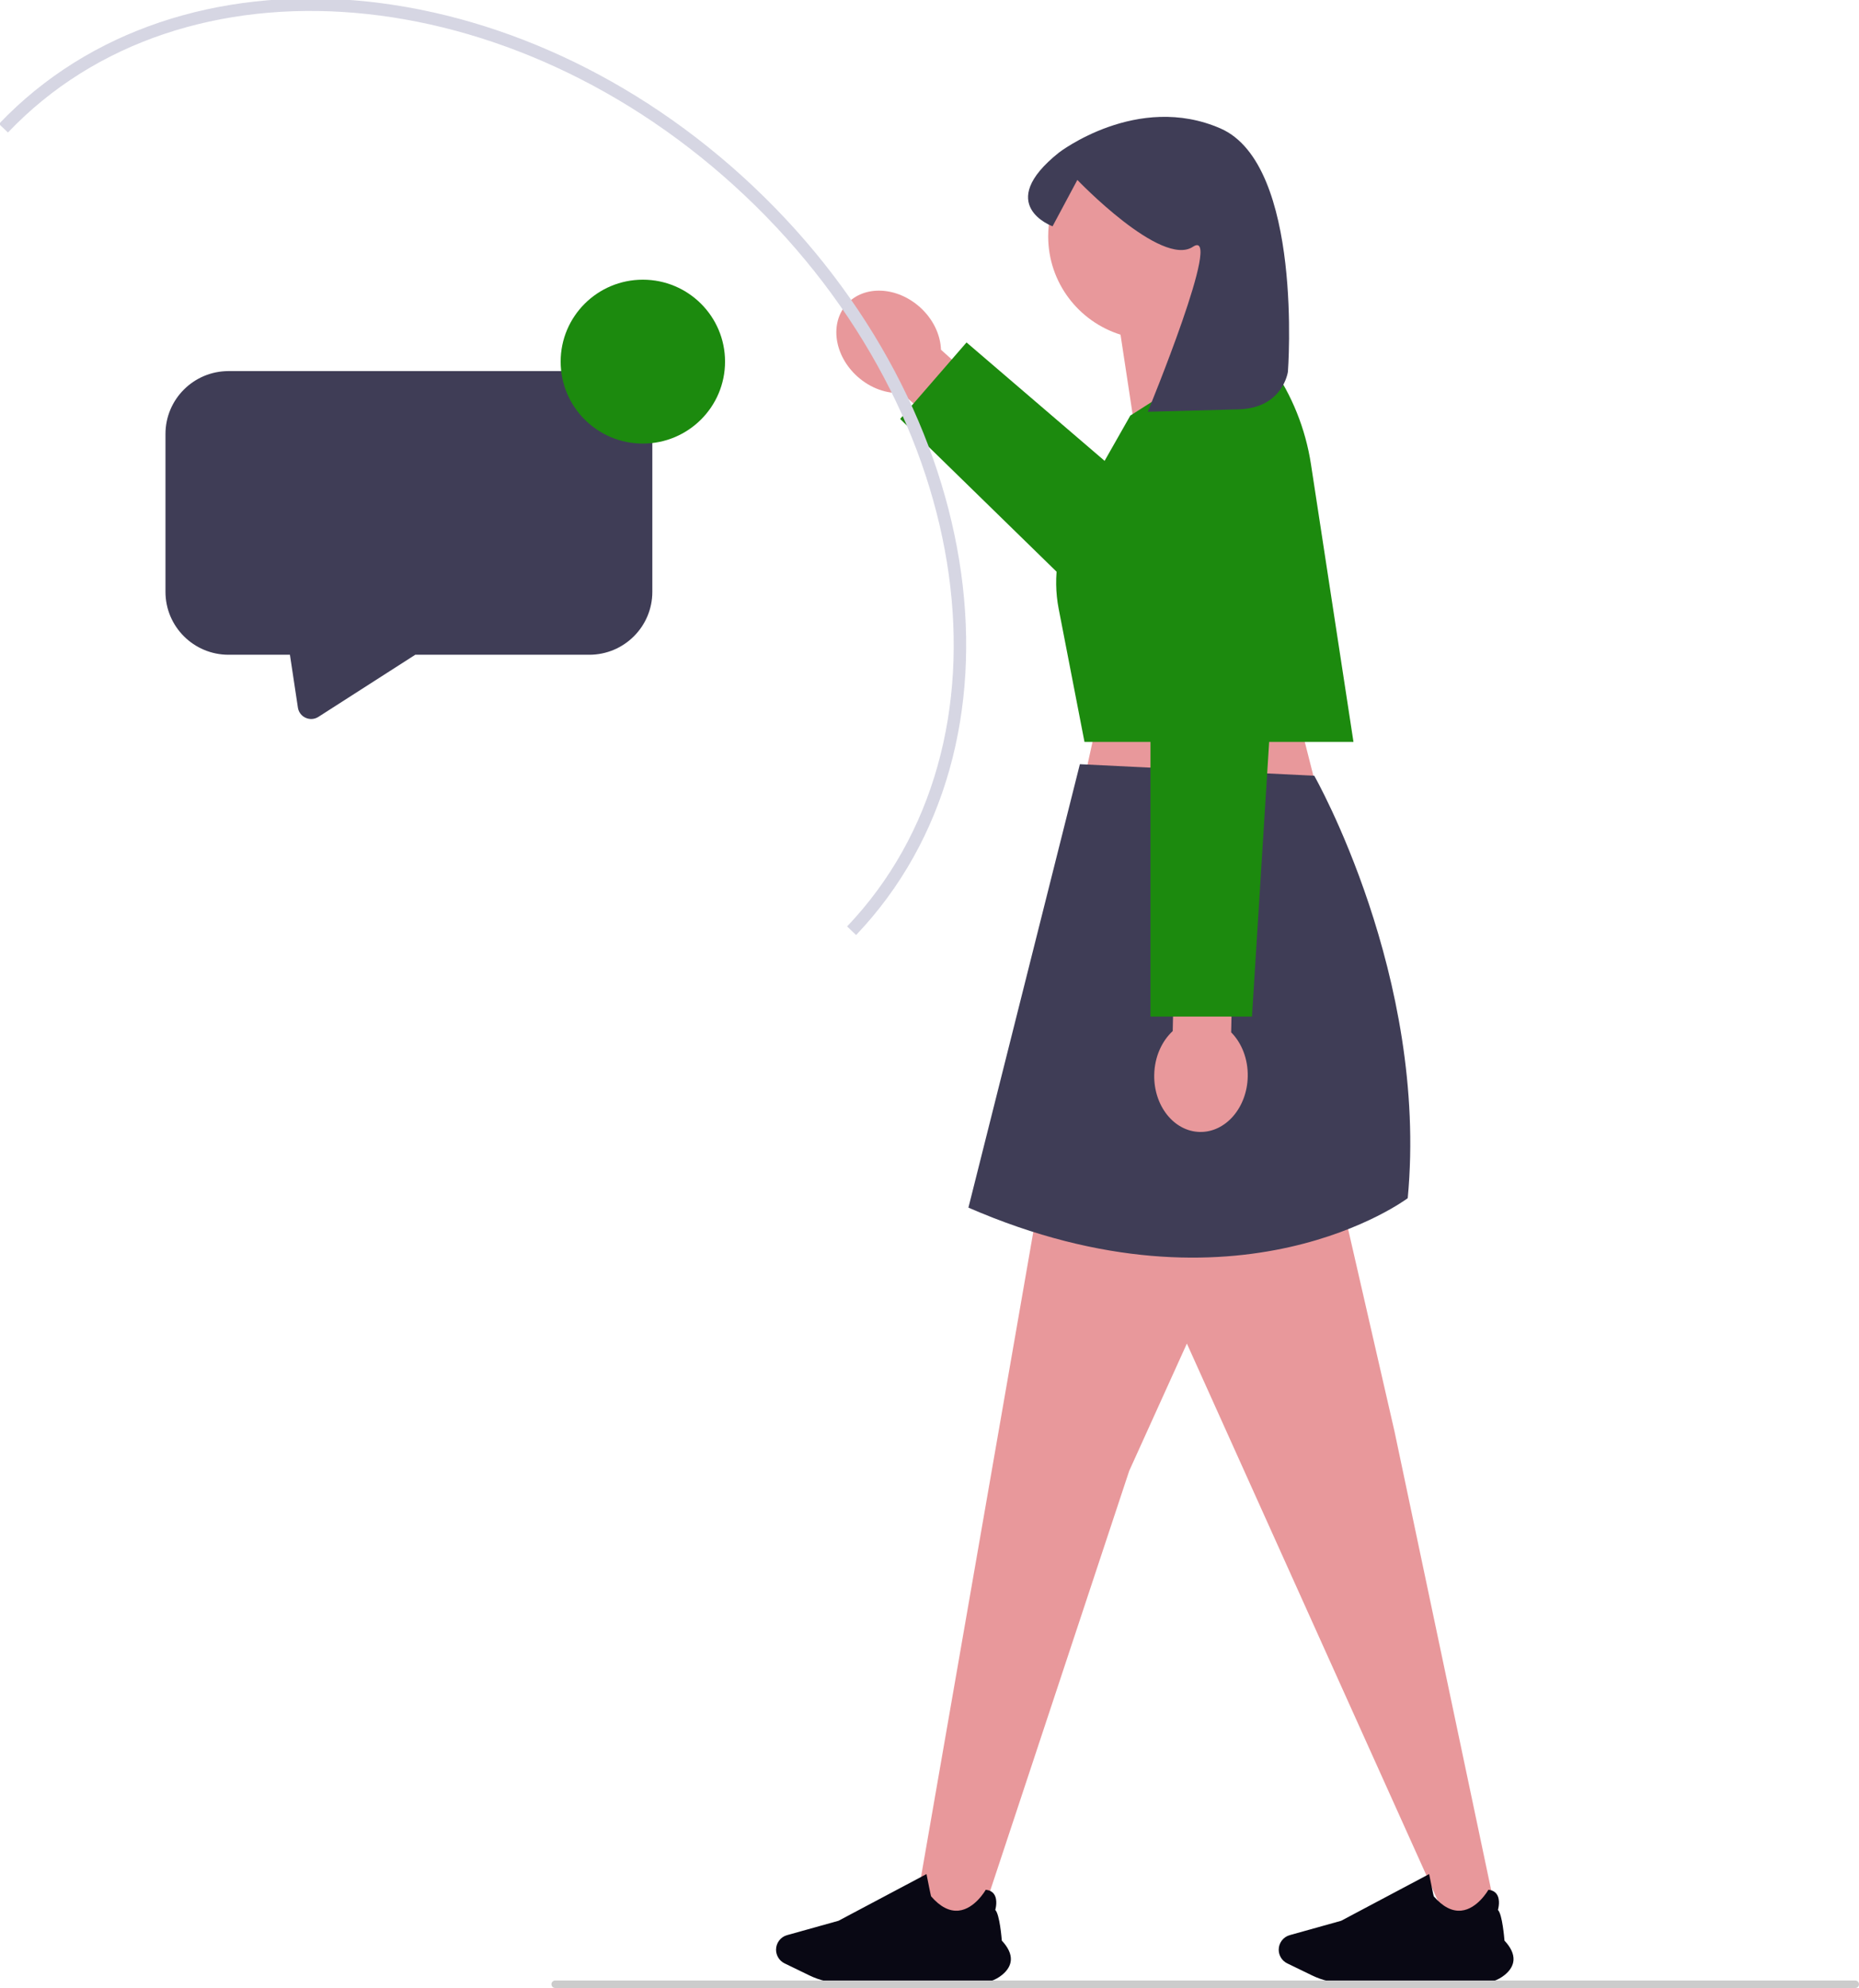
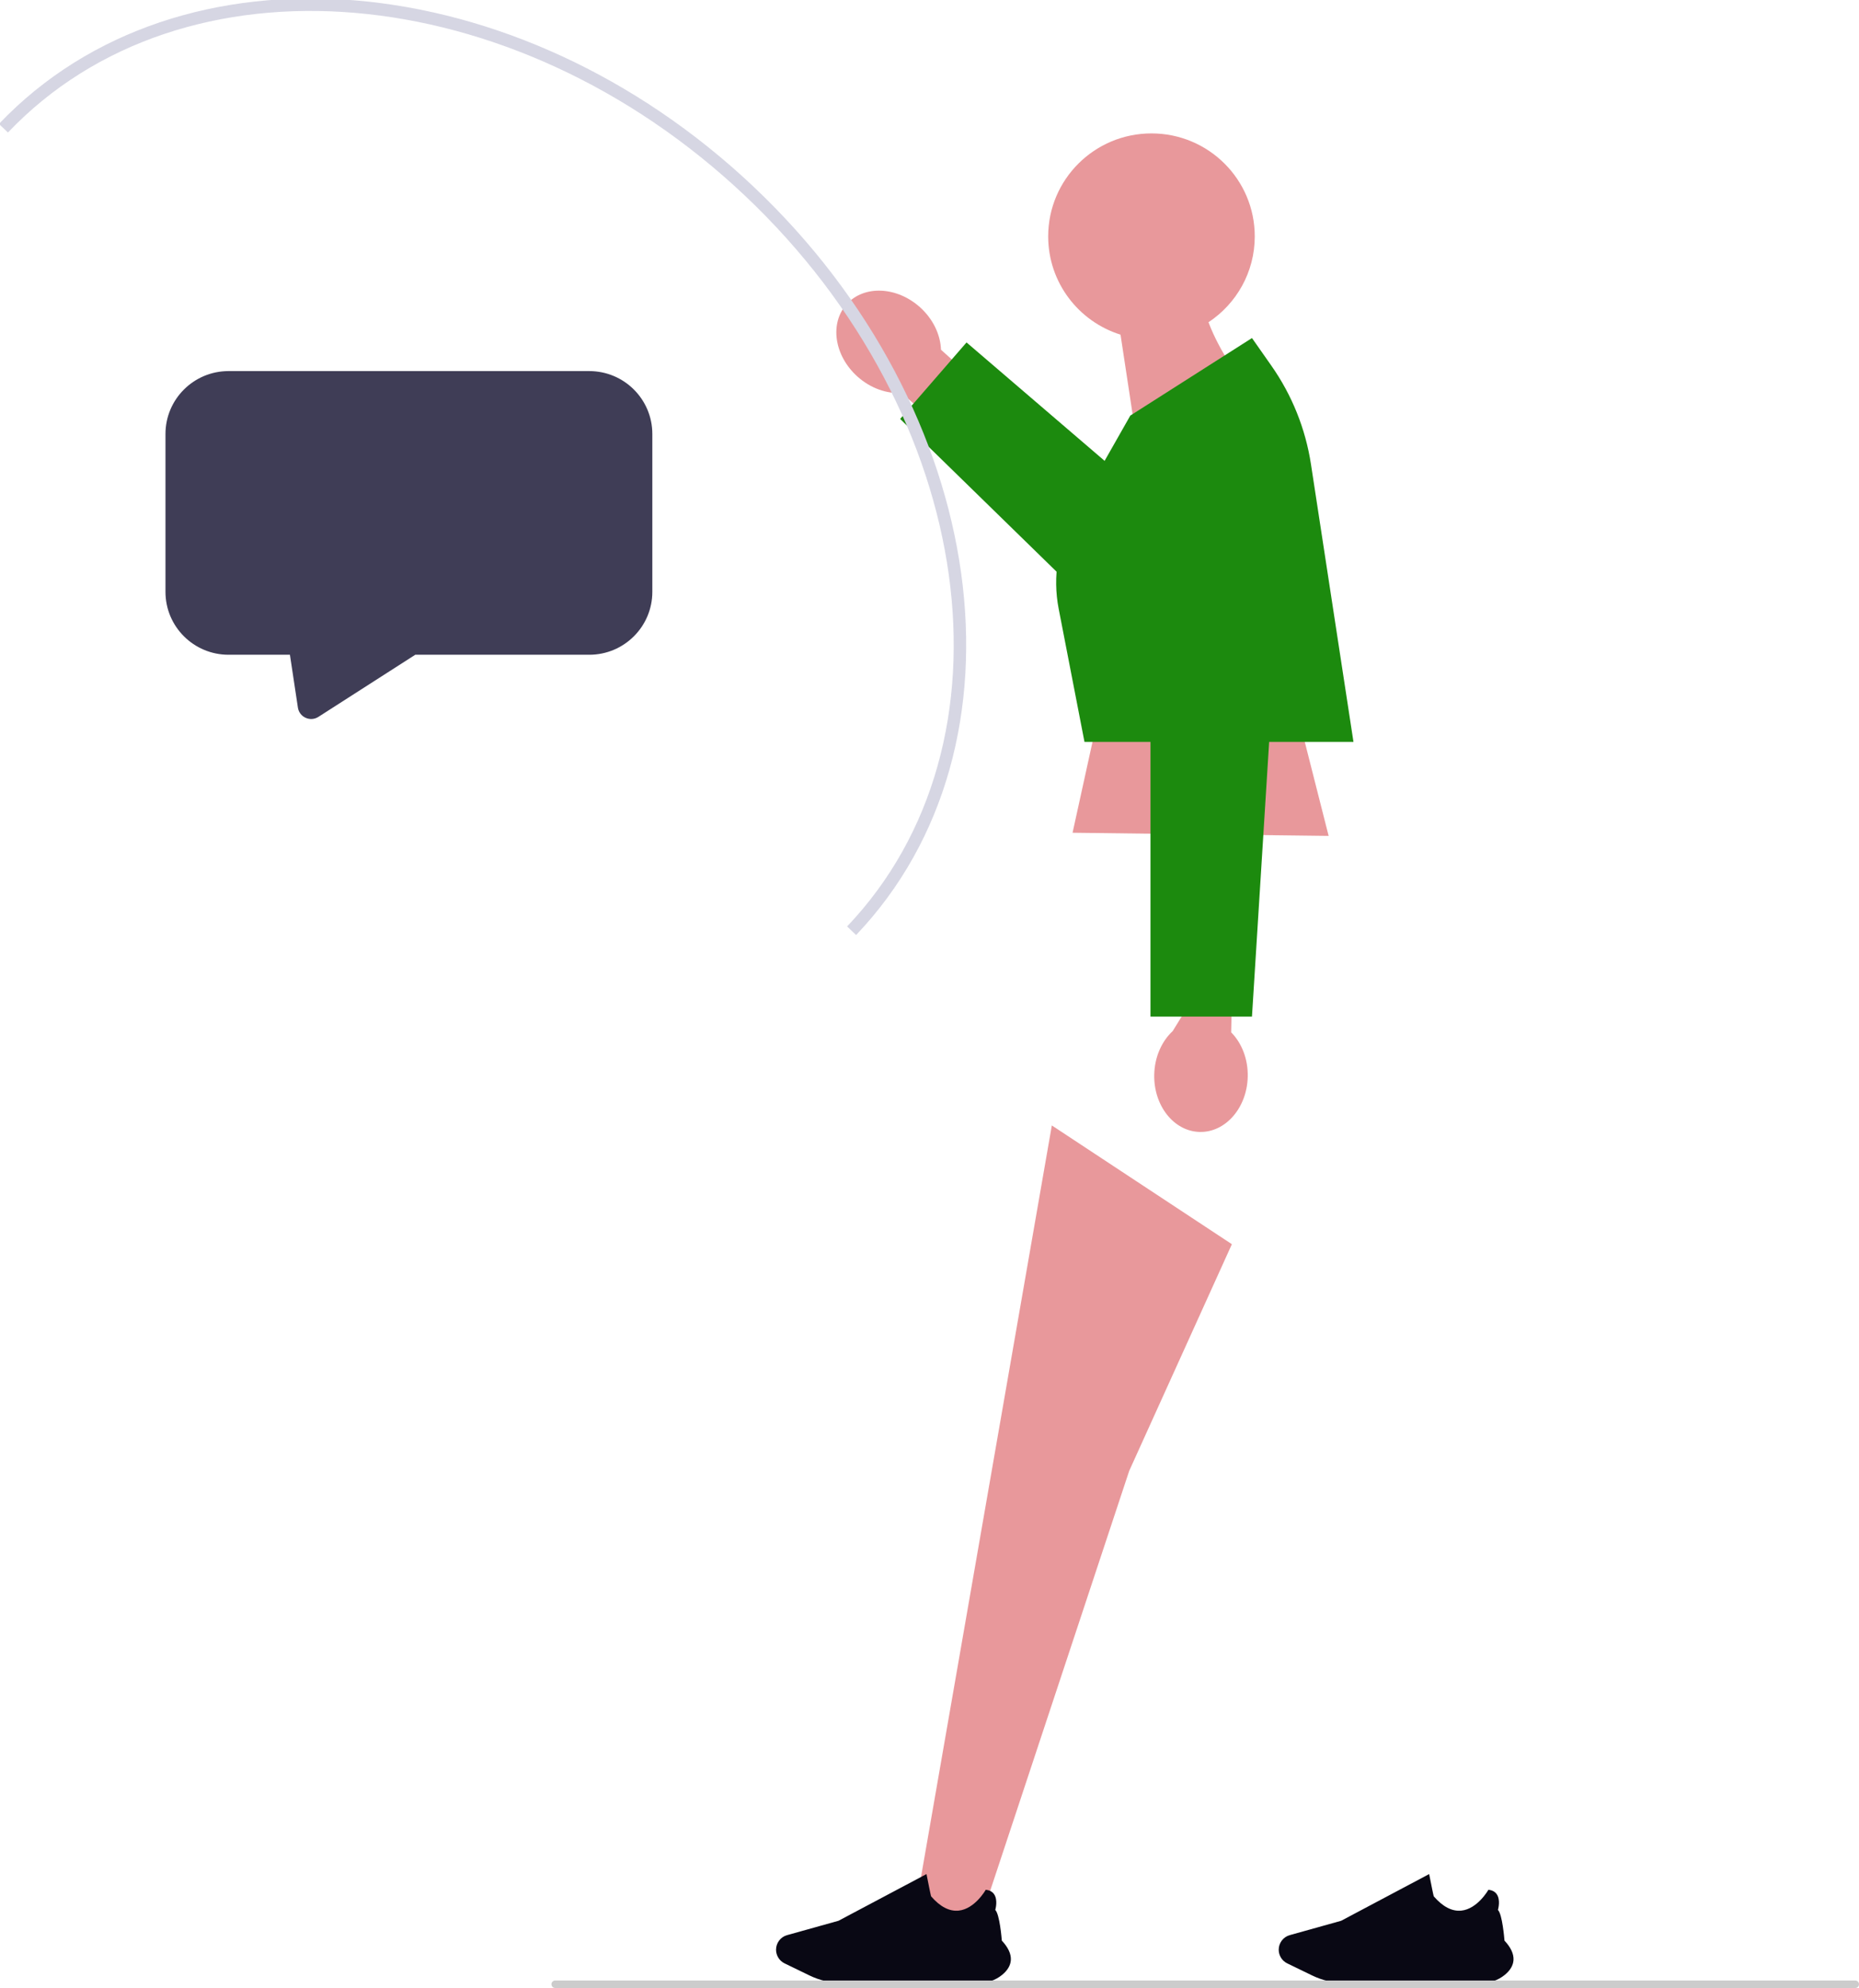
<svg xmlns="http://www.w3.org/2000/svg" width="448" height="479" viewBox="0 0 448 479" fill="none">
  <g clip-path="url(#clip0_408_275)">
    <path d="M217.321 94.681L235.222 110.807L244.667 100.389L226.767 84.262C226.641 80.691 224.91 76.911 221.721 74.038C216.141 69.011 208.235 68.668 204.061 73.271C199.888 77.874 201.028 85.68 206.608 90.707C209.797 93.58 213.744 94.916 217.321 94.681Z" fill="#E8989B" />
    <path d="M294.55 135.35L232.925 82.508L216.922 100.947L287.317 169.666" fill="#1C8A0E" />
    <path d="M311.251 166.202L320.188 201.406L258.477 200.647L265.539 168.48L311.251 166.202Z" fill="#E8989B" />
-     <path d="M322.666 286.477L336.064 344.907L360.724 461.893L349.296 464.171L270.748 289.815L322.666 286.477Z" fill="#E8989B" />
    <path d="M296.871 299.786L272.123 354.412L235.779 464.171L220.541 460.374L253.481 271.172L296.871 299.786Z" fill="#E8989B" />
-     <path d="M316.723 186.911C316.723 186.911 344.274 235.273 339.25 288.695C339.25 288.695 298.631 319.354 233.379 290.974L260.24 184.129L316.723 186.911Z" fill="#3F3D56" />
    <path d="M362.633 475.841C363.944 474.77 364.652 473.573 364.737 472.284C364.834 470.81 364.103 469.228 362.565 467.583C362.528 467.11 362.051 461.244 360.988 460.194C361.077 459.88 361.619 457.799 360.73 456.447C360.312 455.811 359.638 455.439 358.726 455.344L358.687 455.34L358.667 455.375C358.641 455.421 356.053 459.958 352.16 460.357C349.928 460.585 347.694 459.426 345.518 456.911C345.44 456.725 344.826 453.662 344.429 451.634L344.413 451.553L323.202 462.806L310.803 466.269C309.244 466.704 308.156 468.148 308.156 469.78C308.156 471.171 308.959 472.46 310.201 473.063L316.211 475.979C318.723 477.197 321.523 477.841 324.309 477.841H356.91C359.022 477.841 361.054 477.131 362.633 475.841Z" fill="#090814" />
    <path d="M241.496 475.841C242.808 474.77 243.516 473.573 243.601 472.284C243.698 470.81 242.967 469.228 241.429 467.583C241.392 467.11 240.915 461.244 239.851 460.194C239.941 459.88 240.482 457.799 239.594 456.447C239.176 455.811 238.502 455.439 237.59 455.344L237.55 455.34L237.531 455.375C237.505 455.421 234.917 459.958 231.024 460.357C228.792 460.585 226.558 459.426 224.382 456.911C224.304 456.725 223.689 453.662 223.293 451.634L223.277 451.553L202.065 462.806L189.666 466.269C188.108 466.704 187.02 468.148 187.02 469.78C187.02 471.171 187.823 472.46 189.065 473.063L195.075 475.979C197.587 477.197 200.387 477.841 203.173 477.841H235.773C237.886 477.841 239.918 477.131 241.496 475.841Z" fill="#090814" />
    <path d="M302.384 56.957C302.384 43.254 291.24 32.145 277.493 32.145C263.746 32.145 252.602 43.254 252.602 56.957C252.602 68.071 259.932 77.476 270.035 80.635L274.847 112.334L299.378 91.957C299.378 91.957 294.078 85.229 291.236 77.642C297.953 73.199 302.384 65.595 302.384 56.957Z" fill="#E8989B" />
    <path d="M301.713 81.45L272.396 100.131L258.864 123.952C254.946 130.85 253.622 138.914 255.132 146.696L261.349 178.758H326.173L315.93 111.866C314.623 103.329 311.361 95.206 306.396 88.128L301.713 81.45Z" fill="#1C8A0E" />
-     <path d="M310.376 89.557C310.376 89.557 309.214 98.347 298.445 98.634C283.881 99.022 276.6 99.217 276.6 99.217C276.6 99.217 295.066 54.419 287.473 59.466C279.88 64.513 259.632 43.355 259.632 43.355L253.657 54.525C253.657 54.525 239.383 49.373 255.202 36.756C255.202 36.756 274.077 22.21 294.114 30.945C314.151 39.68 310.376 89.557 310.376 89.557Z" fill="#3F3D56" />
-     <path d="M296.697 248.736L297.221 224.69L283.137 224.386L282.613 248.431C279.986 250.863 278.251 254.641 278.158 258.925C277.995 266.42 282.907 272.605 289.13 272.739C295.352 272.874 300.529 266.907 300.692 259.412C300.786 255.128 299.217 251.279 296.697 248.736Z" fill="#E8989B" />
+     <path d="M296.697 248.736L297.221 224.69L282.613 248.431C279.986 250.863 278.251 254.641 278.158 258.925C277.995 266.42 282.907 272.605 289.13 272.739C295.352 272.874 300.529 266.907 300.692 259.412C300.786 255.128 299.217 251.279 296.697 248.736Z" fill="#E8989B" />
    <path d="M277.254 128.389V244.938H301.713L308.942 129.373" fill="#1C8A0E" />
    <path d="M132.894 478.096C132.894 478.597 133.297 479 133.8 479H447.093C447.596 479 448 478.597 448 478.096C448 477.595 447.596 477.192 447.093 477.192H133.8C133.297 477.192 132.894 477.595 132.894 478.096Z" fill="#CCCCCC" />
    <path d="M205.228 224.257C248.069 179.259 237.042 99.495 180.599 46.1C124.156 -7.296 43.67 -14.104 0.829 30.895" stroke="#D6D6E3" stroke-width="3" stroke-miterlimit="10" />
    <path d="M142.001 89.412H55.083C46.685 89.412 39.878 96.197 39.878 104.568V142.606C39.878 150.976 46.685 157.761 55.083 157.761H69.871L71.791 170.498C72.139 172.808 74.762 173.992 76.733 172.728L100.076 157.761H142.001C150.398 157.761 157.205 150.976 157.205 142.606V104.568C157.205 96.197 150.398 89.412 142.001 89.412Z" fill="#3F3D56" />
-     <path d="M154.92 106.879C165.86 106.879 174.728 98.039 174.728 87.134C174.728 76.229 165.86 67.389 154.92 67.389C143.98 67.389 135.111 76.229 135.111 87.134C135.111 98.039 143.98 106.879 154.92 106.879Z" fill="#1C8A0E" />
  </g>
  <defs>
    <clipPath id="clip0_408_275">
      <rect width="448" height="479" fill="white" transform="matrix(-1 0 0 1 448 0)" />
    </clipPath>
  </defs>
</svg>